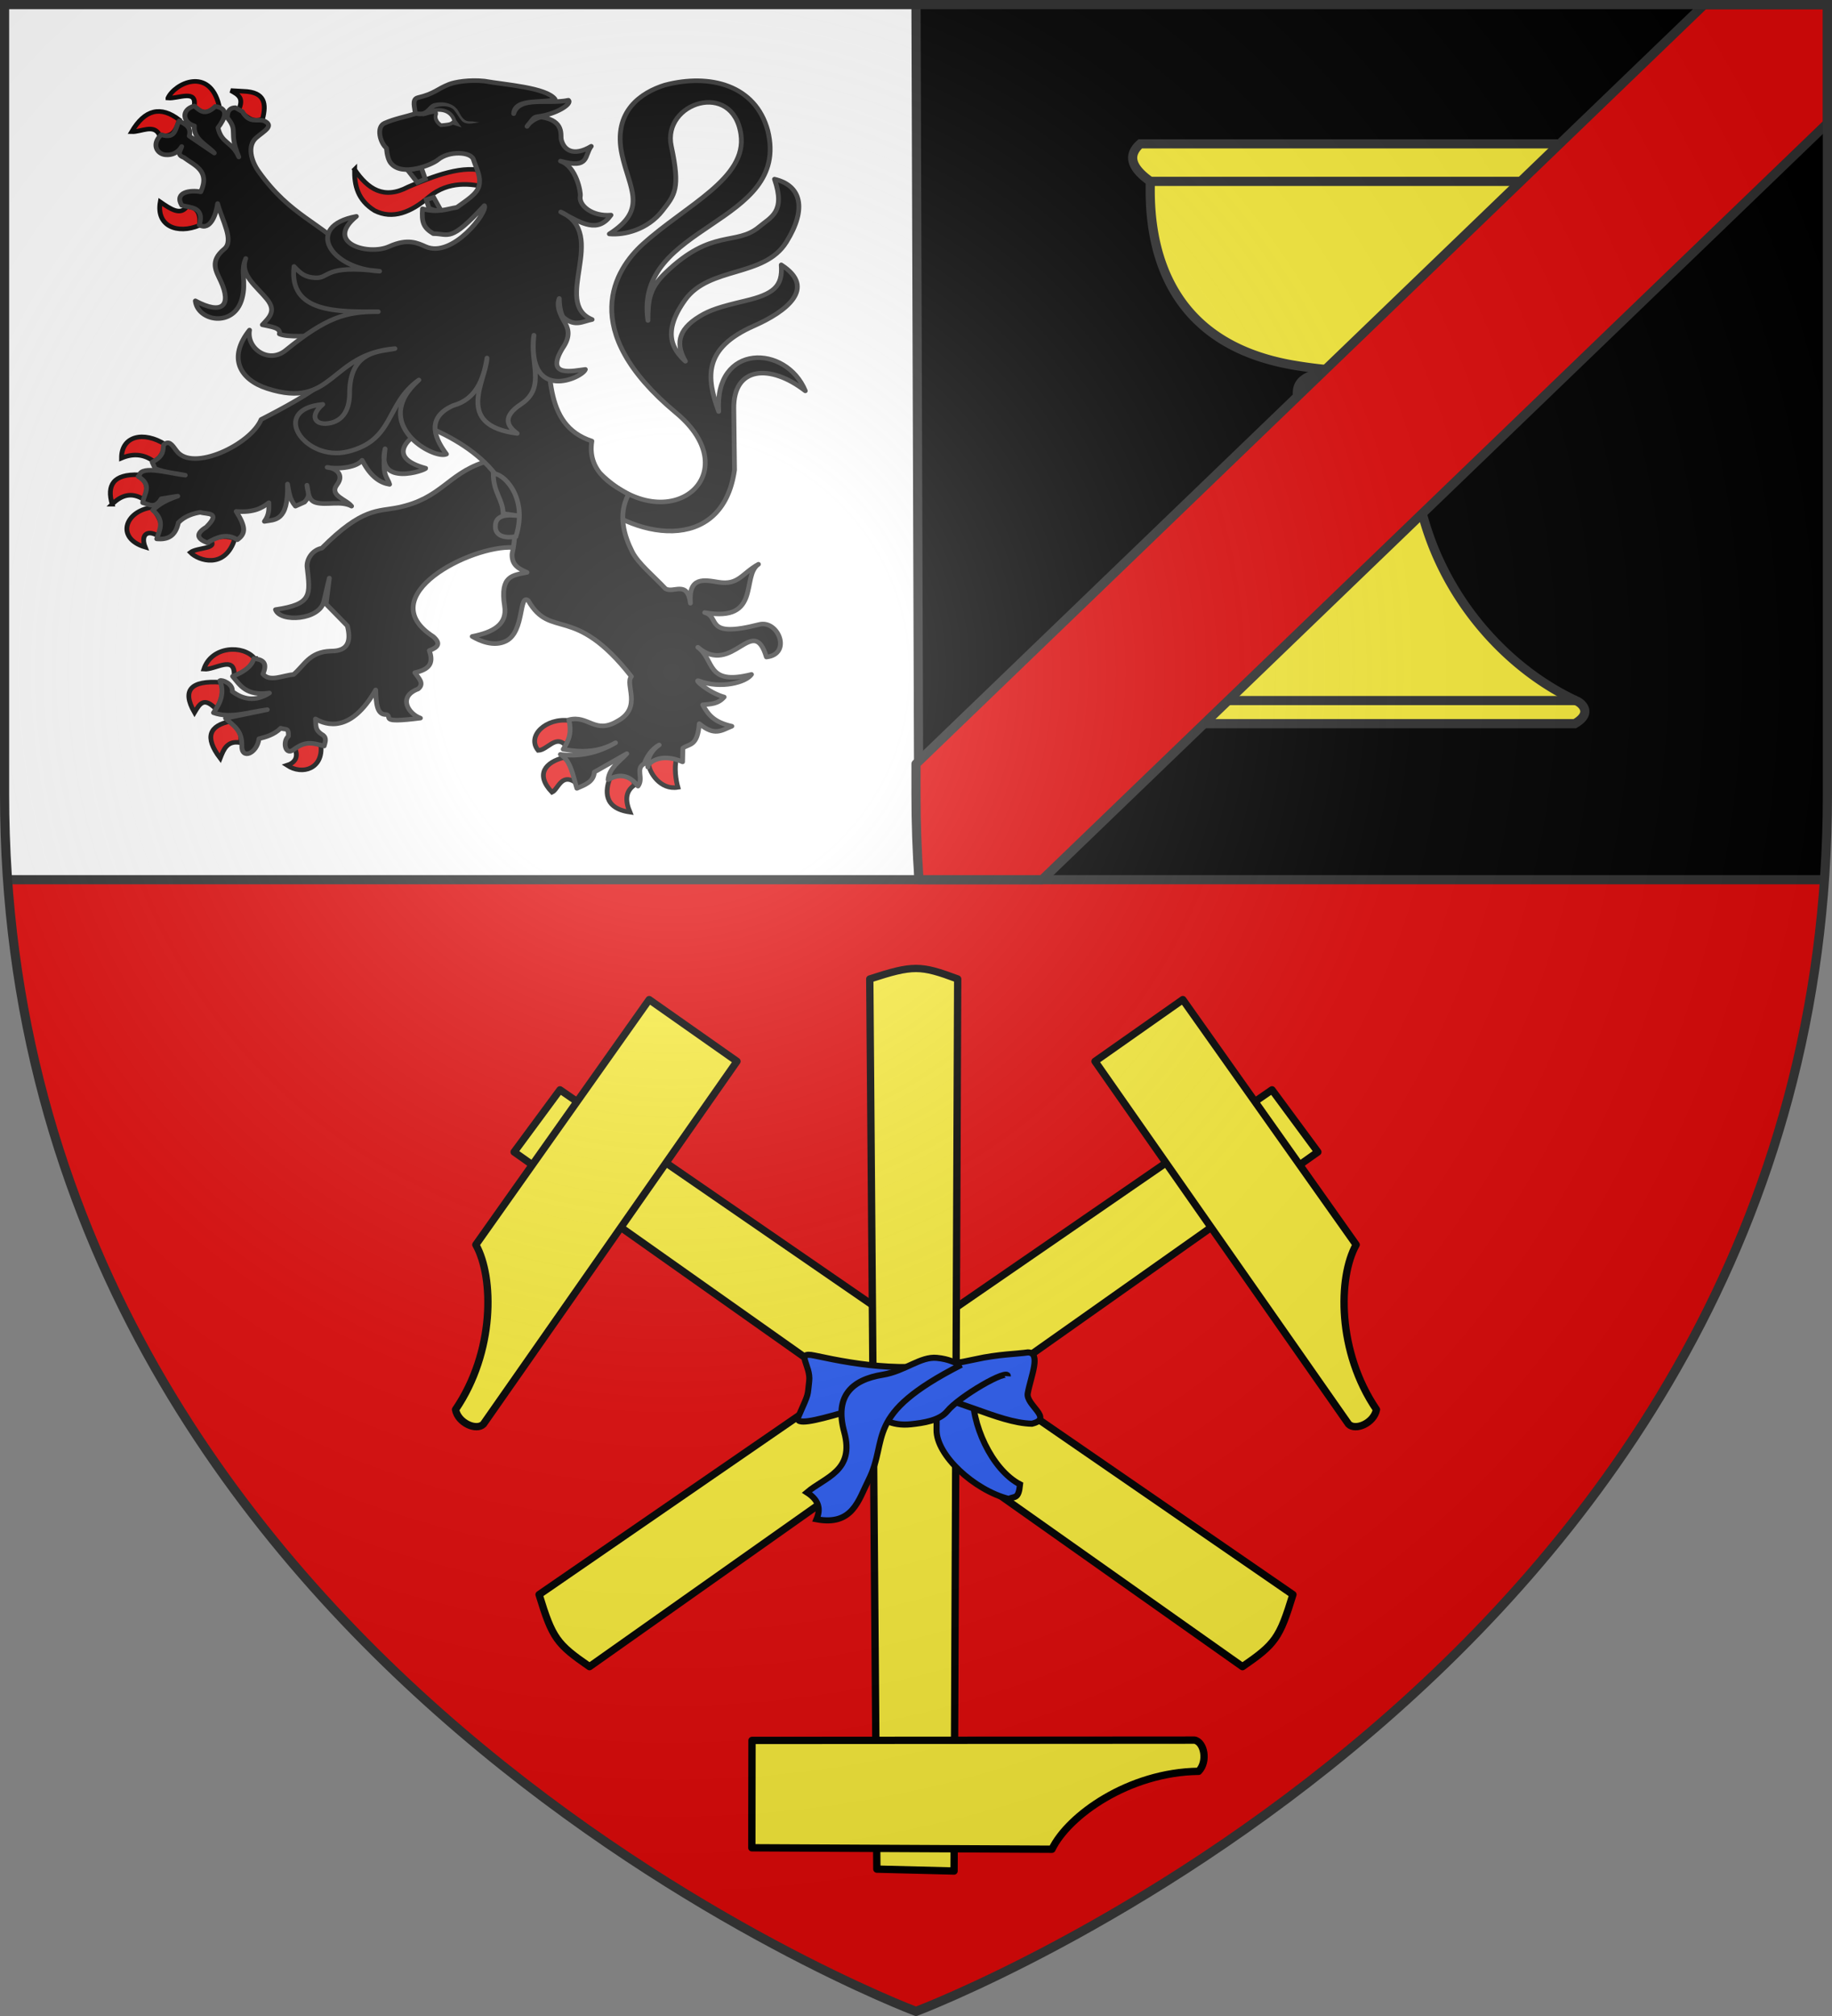
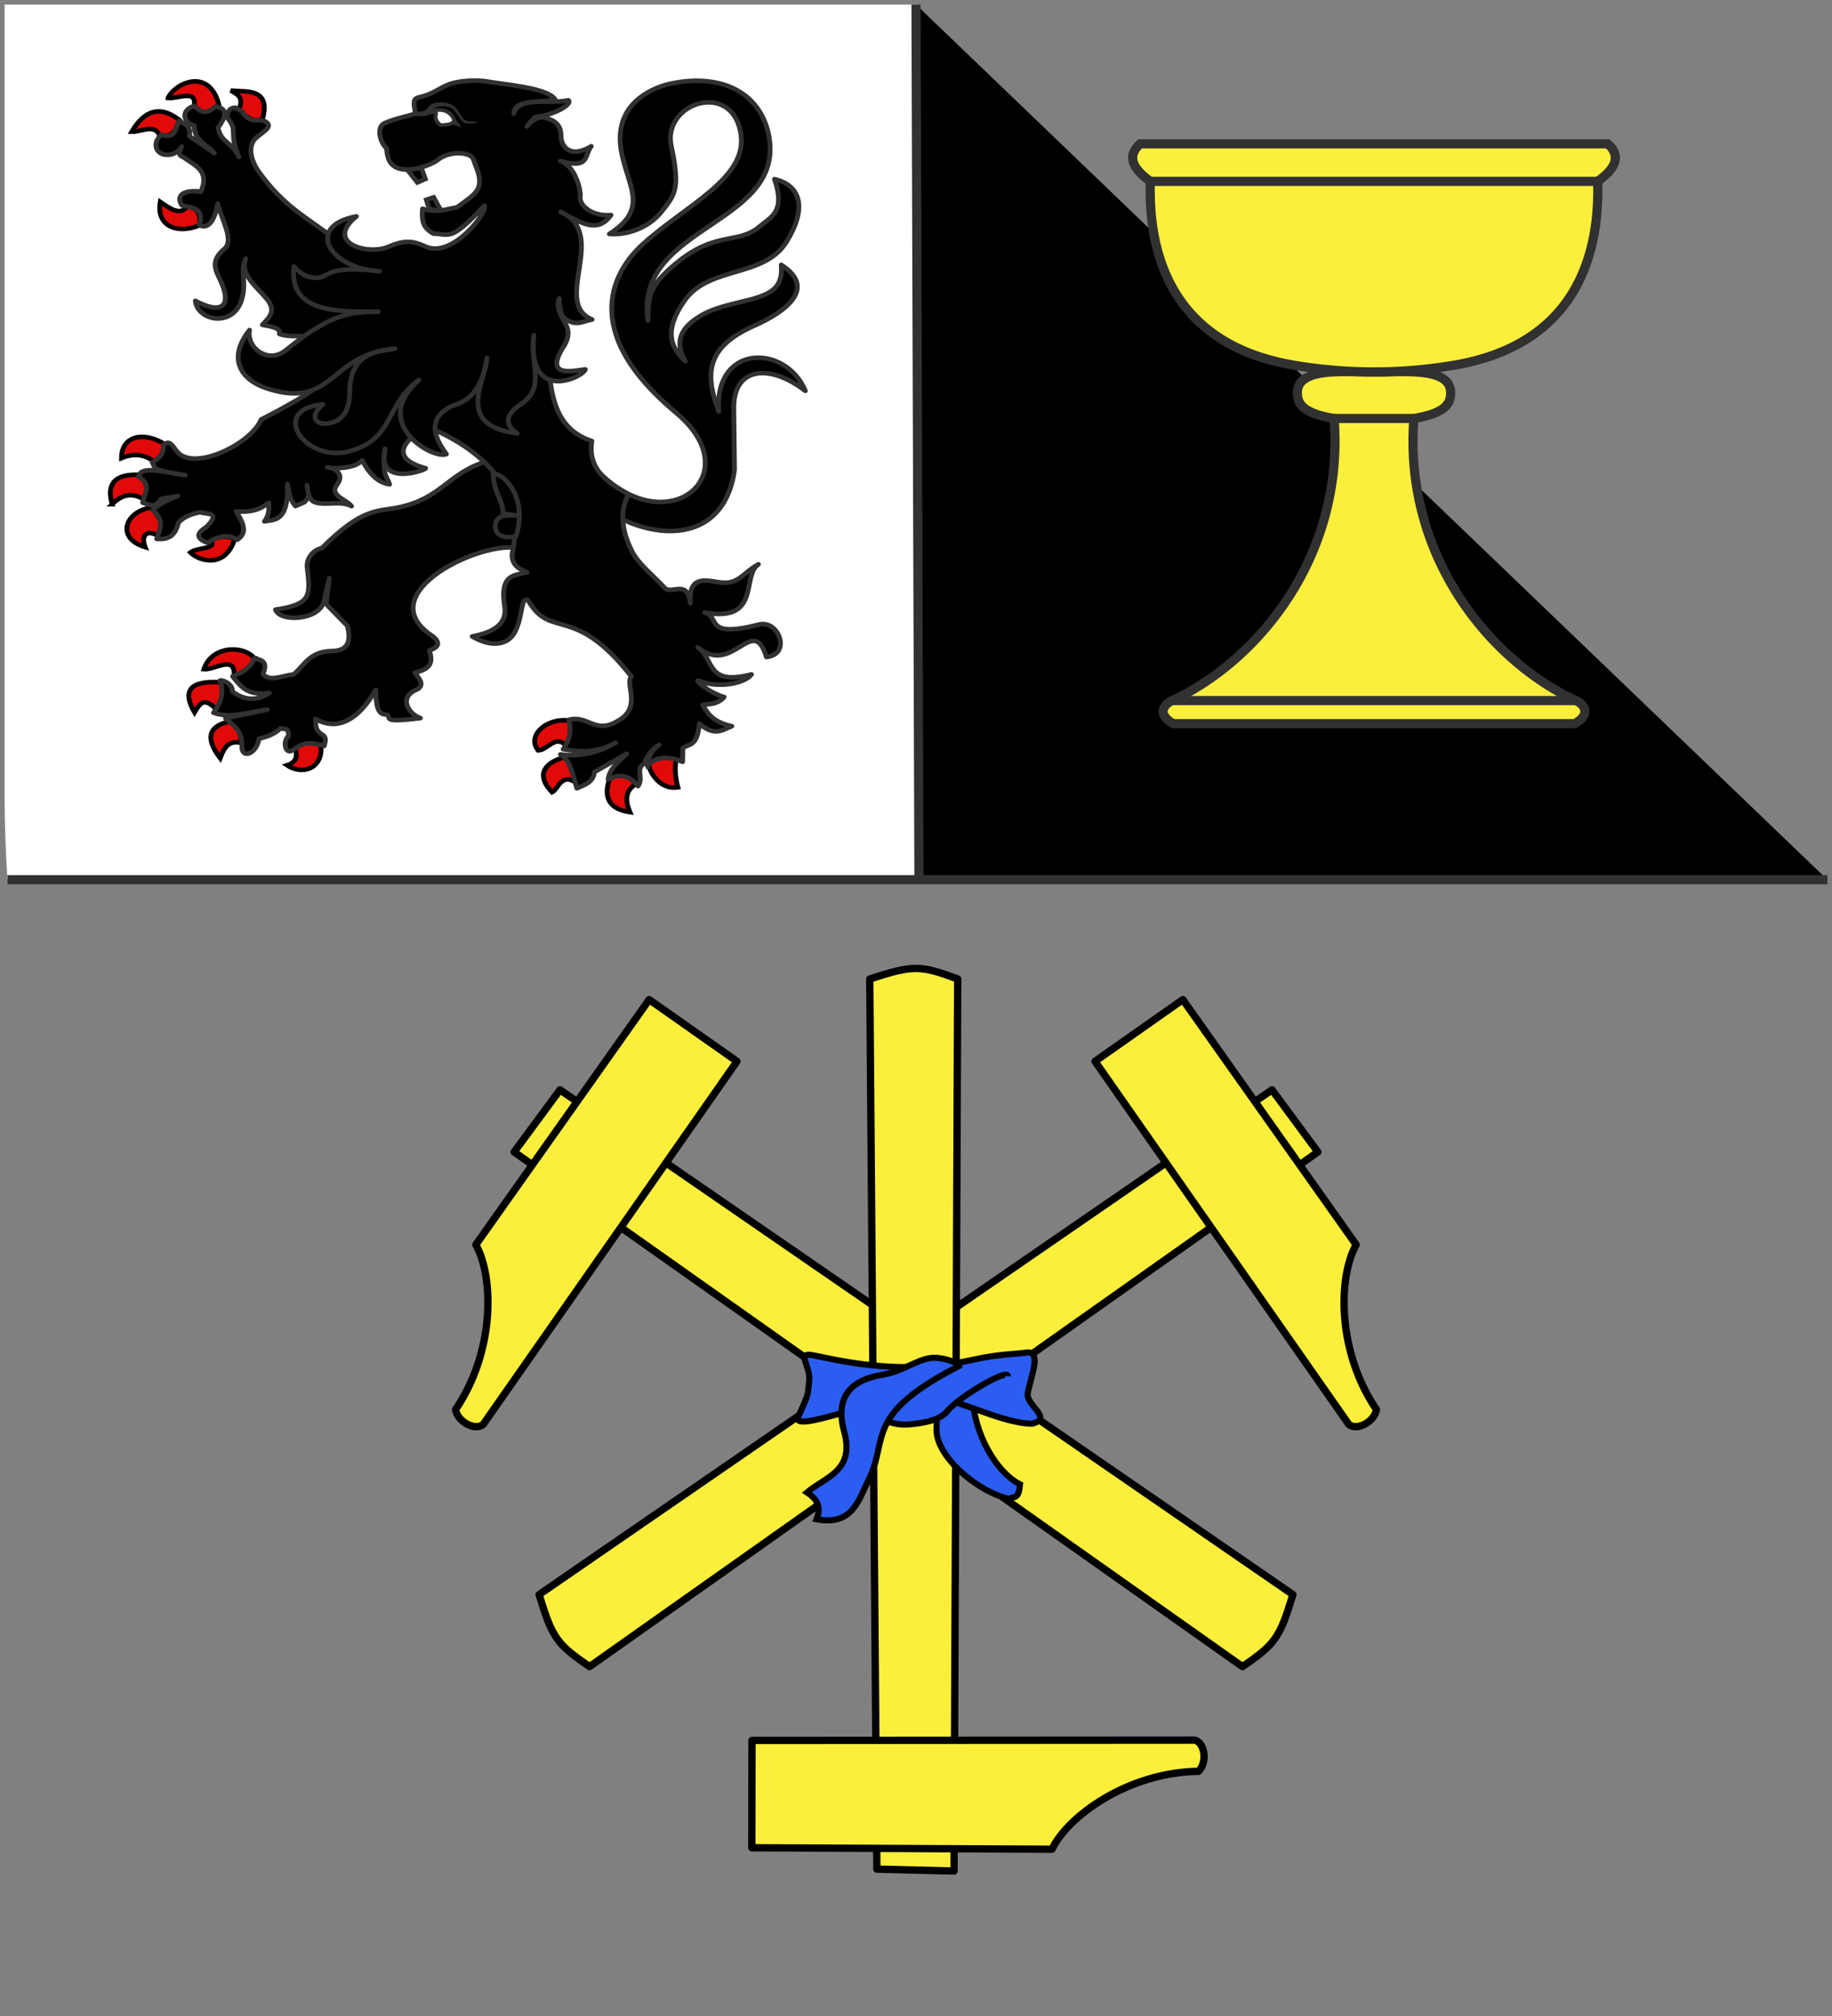
<svg xmlns="http://www.w3.org/2000/svg" xmlns:xlink="http://www.w3.org/1999/xlink" width="600" height="660" version="1.0">
  <rect width="100%" height="100%" fill="#808080" stroke="none" />
  <defs>
    <g id="b">
      <path id="a" d="M0 0v1h.5z" transform="rotate(18 3.157 -.5)" />
      <use xlink:href="#a" width="810" height="540" transform="scale(-1 1)" />
    </g>
    <g id="c">
      <use xlink:href="#b" width="810" height="540" transform="rotate(72)" />
      <use xlink:href="#b" width="810" height="540" transform="rotate(144)" />
    </g>
    <g id="e">
-       <path id="d" d="M0 0v1h.5z" transform="rotate(18 3.157 -.5)" />
      <use xlink:href="#d" width="810" height="540" transform="scale(-1 1)" />
    </g>
    <g id="f">
      <use xlink:href="#e" width="810" height="540" transform="rotate(72)" />
      <use xlink:href="#e" width="810" height="540" transform="rotate(144)" />
    </g>
    <g id="i">
      <path id="h" d="M0 0v1h.5z" transform="rotate(18 3.157 -.5)" />
      <use xlink:href="#h" width="810" height="540" transform="scale(-1 1)" />
    </g>
-     <path id="j" d="M-298.5-298.5h597V-40C298.5 246.31 0 358.5 0 358.5S-298.5 246.31-298.5-40z" />
    <path id="g" d="M2.922 27.673c0-5.952 2.317-9.844 5.579-11.013 1.448-.519 3.307-.273 5.018 1.447 2.119 2.129 2.736 7.993-3.483 9.121.658-.956.619-3.081-.714-3.787-.99-.524-2.113-.253-2.676.123-.824.552-1.729 2.106-1.679 4.108z" />
    <radialGradient id="m" cx="-80" cy="-80" r="405" gradientUnits="userSpaceOnUse">
      <stop offset="0" style="stop-color:#fff;stop-opacity:.31" />
      <stop offset=".19" style="stop-color:#fff;stop-opacity:.25" />
      <stop offset=".6" style="stop-color:#6b6b6b;stop-opacity:.125" />
      <stop offset="1" style="stop-color:#000;stop-opacity:.125" />
    </radialGradient>
  </defs>
  <g transform="translate(300 300)">
    <use xlink:href="#j" width="600" height="660" style="fill:#e20909" />
    <path d="M-298.5-298.5V-40c0 9.525.33 18.858.969 28H0v-286.5z" style="opacity:1;fill:#fff;fill-opacity:1;fill-rule:nonzero;stroke:none;stroke-width:1;stroke-linecap:butt;stroke-linejoin:round;stroke-miterlimit:4;stroke-dasharray:none;stroke-opacity:1" />
-     <path d="M0-298.5V-40c0 9.525.33 18.858.969 28H298.5v-286.5z" style="opacity:1;fill:#000;fill-opacity:1;fill-rule:nonzero;stroke:none;stroke-width:1;stroke-linecap:butt;stroke-linejoin:round;stroke-miterlimit:4;stroke-dasharray:none;stroke-opacity:1" />
+     <path d="M0-298.5V-40c0 9.525.33 18.858.969 28H298.5z" style="opacity:1;fill:#000;fill-opacity:1;fill-rule:nonzero;stroke:none;stroke-width:1;stroke-linecap:butt;stroke-linejoin:round;stroke-miterlimit:4;stroke-dasharray:none;stroke-opacity:1" />
    <path d="M2.469 288H598.5M300.969 288 300 1.5" style="opacity:1;fill:none;fill-opacity:1;fill-rule:nonzero;stroke:#313131;stroke-width:3;stroke-linecap:butt;stroke-linejoin:miter;stroke-miterlimit:4;stroke-dasharray:none;stroke-dashoffset:0;stroke-opacity:1" transform="translate(-300 -300)" />
  </g>
  <path d="M581.337 495.375c43.395 44.787 92.977.12 47.415-39.725-62.468-54.627-37.793-94.539-20.929-110.614 27.094-25.828 65.306-43.173 61.315-72.081-4.963-35.947-49.292-20.866-43.445 7.69 5.754 28.103 2.164 31.92-5.608 42.426-9.204 12.44-23.797 16.101-33.04 15.157 24.036-16.159 12.68-29.174 7.935-51.801-6.062-28.907 12.268-41.152 26.759-45.897 28.068-7.72 56.459-.014 64.135 29.913 14.664 62.328-83.768 60.85-74.744 124.539.064-12.99.655-20.757 10.87-31.167 29.14-29.695 44.12-17.455 58.615-30.335 7.088-6.297 16.55-9.557 9.465-31.205 16.556 4.046 20.474 19.242 7.346 41.372-13.804 23.267-47.964 15.7-63.117 37.85-14.85 21.705-7.476 32.78.182 40.249-5.496-10.077-5.818-20.183 9.128-29.607 6.273-3.955 12.12-6.027 27.833-9.931 17.702-4.398 23.953-9.232 22.838-23.699 22.6 15.285 2.748 30.86-16.967 40.001-31.84 14.763-29.853 33.764-22.06 56.207-2.789-45 42.115-44.127 54.04-13.534-21.85-17.787-44.928-16.169-44.616 11.563l.454 40.347c-7.539 56.028-64.03 45.798-94.013 14.826" style="fill:#000;fill-opacity:1;stroke:#313131;stroke-width:2.984;stroke-linejoin:round;stroke-miterlimit:4;stroke-dasharray:none;stroke-opacity:1" transform="matrix(.525 0 0 .499 -108.634 -92.19)" />
-   <path d="M428.124 295.972c-.204 10.434 1.942 20.1 12.556 26.997 11.128 5.897 22.474 1.233 33.893-9.085 12.07-10.613 26.59-8.751 35.757-6.12 1.51-4.907-.343-6.902.068-10.188-13.705-5.416-33.658 2.99-48.848 9.81-15.208 8.45-25.176 1.37-33.426-11.414z" style="fill:#e20909;fill-opacity:1;stroke:#000;stroke-width:2.984;stroke-miterlimit:4;stroke-dasharray:none;stroke-opacity:1" transform="matrix(.525 0 0 .499 -108.634 -92.19)" />
  <g style="fill:#e20909">
    <path d="M862.664 472.577c-7.188-9.211-27.082-8.293-31.832 7.086 6.816.68 19.456-9.608 19.006 3.82 8.305-.468 10.708-4.693 12.826-10.906z" style="fill:#e20909;fill-opacity:1;stroke:#000;stroke-width:3;stroke-linejoin:miter;stroke-miterlimit:4;stroke-dasharray:none;stroke-opacity:1" transform="matrix(.522 0 0 .496 -366.923 -18.839)" />
    <path d="M838.453 505.987c-7.478-8.031-10.06-3.885-13.504 2.243-8.187-14.961-2.04-21.175 16.37-19.903 2.197 4.713 1.025 12.246-2.866 17.66zM847.459 514.084c-13.091 2.806-16.482 10.313-6.395 24.351 2.187-5.864 4.356-11.75 12.534-10.302 1.483-4.79-.707-9.68-6.14-14.05zM887.874 531.88c2.56 5.972-.09 9.655-4.86 11.238 9.901 6.854 22.754 1.966 21.23-13.112-7.109-4.021-11.075-2.607-16.37 1.873z" style="fill:#e20909;fill-opacity:1;stroke:#000;stroke-width:3;stroke-miterlimit:4;stroke-dasharray:none;stroke-opacity:1" transform="matrix(.522 0 0 .496 -366.923 -18.839)" />
  </g>
  <path d="M508.451 488.133c-22.407 7.869-26.36 23.656-53.026 29.528-12.9 2.84-22.288-.189-47.723 26.697-6.407 1.382-9.456 7.672-9.222 12.094 2.031 18.594 3.396 24.697-19.688 28.253 2.812 8.579 27.759 7.072 30.228-5.67.385-1.991 3.346-15 3.346-15l-2.02 17.023 13.264 14.267c2.412 9.841.71 16.624-10.163 16.584-13.608.404-16.61 9.436-23.42 15.371-6.538.509-14.846 5.144-19.075-.342 3.508-8.494-1.433-9.48-5.67-10.175-1.263 5.149-6.17 8.867-13.257 11.73 4.837 6.01 8.509 12.996 22.978 10.922-8.897 5.995-16.43 4.214-23.175-1.008.641-5.02-6.494-7.98-7.757-7.082 3.057 7.903.416 14.647-3.977 21.034 10.55 4.049 22.279-.541 33.583-2.022L347.607 656c4.477 4.602 10.386 7.457 10.162 17.797-.357 9.74 9.468 5.417 10.72-4.394 3.943-1.054 9.392-2.51 13.584-6.931 2.68 1.234 5.085-.748 4.787 5.258-3.7 3.236-2.172 12.56 2.733 9.2 7.475-5.902 11.245-5.173 19.55-2.728.427-2.157 1.94-5.076-.819-7.233-5.383-3.291-4.122-6.525-4.599-10.565 6.775 4.121 21.99 9.443 37.56-19.011.298 9 .723 16.477 6.682 16.15 4.166 1.492-5.25 5.898 21.211 2.338-7.41-2.772-14.433-13.955-1.388-19.147 4.096-3.555.236-7.111-2.087-10.667 8.86-2.092 11.949-5.945 9.026-14.507 5.83-2.23 7.162-4.816 2.398-9.2-39.078-26.504 23.727-60.14 49.883-58.406l22.094-12.944-14.14-44.09z" style="fill:#000;fill-opacity:1;stroke:#313131;stroke-width:2.984;stroke-linejoin:round;stroke-miterlimit:4;stroke-dasharray:none;stroke-opacity:1" transform="matrix(.525 0 0 .499 -108.634 -92.19)" />
  <g style="fill:#e20909">
    <path d="M799.626 342.685c-5.852-4.625-12.566-5.83-20.464-2.342-.056-14.538 13.622-18.222 27.626-8.897-1.412 4.639-3.066 9.057-7.162 11.239zM773.28 370.783c-3.419-12.474.547-20.053 16.881-19.435 2.937 3.872 7.292 6.562 3.07 16.391-7.79-5.24-14.203-2.924-19.952 3.044zM798.09 372.89c4.946 6.322 8.193 12.644 4.35 18.967-8.001-5.031-11.16.056-8.442 7.258-18.46-5.81-12.894-23.612 4.093-26.225zM834.925 394.666c5.494-3.163 10.533-2.989 15.347-1.17-5.978 20.376-22.706 14.734-27.881 9.132 4.344-3.472 17.501-2.217 12.534-7.962z" style="fill:#e20909;fill-opacity:1;stroke:#000;stroke-width:3;stroke-miterlimit:4;stroke-dasharray:none;stroke-opacity:1" transform="matrix(.522 0 0 .496 -366.923 -18.839)" />
  </g>
  <g style="fill:#e20909">
    <path d="M828.018 186.74c-13.82 6.043-27.245.561-24.555-15.454 6.568 4.735 12.686 9.137 16.626 3.044 5.688.234 9.047 3.454 7.93 12.41zM802.95 127.031c-3.537-7.426-11.437-1.875-17.393-2.107 8.263-14.803 18.254-17.275 29.928-7.727-2.034 6.026-3.863 12.314-12.534 9.834zM808.322 102.68c6.403.636 18.51-6.186 16.371 5.62 4.844 5.575 10.078 4.72 15.603-.937-6.06-25.406-27.664-14.525-31.974-4.683zM852.574 110.64c3.55-8.067-.098-10.077-4.86-12.877l7.93.468c13.867.447 14.36 8.545 12.022 18.264-7.023 3.063-10.621-2.492-15.092-5.854z" style="fill:#e20909;fill-opacity:1;stroke:#000;stroke-width:3;stroke-miterlimit:4;stroke-dasharray:none;stroke-opacity:1" transform="matrix(.522 0 0 .496 -366.923 -18.839)" />
  </g>
  <g style="fill:#e20909">
    <path d="M1060.277 513.615c3.647 6.117 1 11.122-2.813 15.923-6.094-6.431-11.19 3.576-16.883 3.746-7.364-9.437 4.845-21.822 19.696-19.669zM1063.603 554.123c.897-4.801 1.242-9.466-6.907-16.156-11.329 3.055-18.268 10.955-7.418 22.947 3.764-1.828 5.655-12.549 14.324-6.79zM1085.345 552.25c7.949-6.469 14.594-1.902 15.859 3.747-5.95 4.148-6.17 10.254-3.07 18.03-17.188-2.611-15.061-14.877-12.79-21.777zM1127.295 539.138c-1.437 5.246-.349 13.895.941 18.517-11.056 1.957-17.877-9.844-18.335-15.24 4.608-5.116 8.694-6.899 17.394-3.277z" style="fill:#e20909;fill-opacity:1;stroke:#000;stroke-width:3;stroke-miterlimit:4;stroke-dasharray:none;stroke-opacity:1" transform="matrix(.522 0 0 .496 -366.923 -18.839)" />
  </g>
  <path d="M328.127 254.277c-8.386 2.38-7.332 10.79.043 13.042-.854 8.981 8.764 12.998 12.437 17.836l-15.61-11.142c1.492-6.609-3.027-7.724-6.26-10.01-2.552 4.39-1.813 12.43-11.243 9.126-6.283 6.35-2.594 12.553 2.473 13.158 4.387.523 8.13-1.54 10.316-5.412-.556 2.51-3.534 5.336 1.275 7.145 6.694 5.367 16.562 8.562 10.626 22.6-6.273-1.34-16.767.054-11.9 8.843 4.897 1.635 14.525.643 10.934 12.874 6.892 4.188 10.645-7.17 11.45-14.05 2.704 10.79 10.496 24.311 4.198 29.79-9.36 8.141-5.121 14.465-2.202 21.186 6.948 15.999.858 22.289-15.876 12.862 1.306 13.342 24.071 18.005 29.114-1.519 2.868-11.102-1.279-17.855 2.343-26.257-3.92 10.537 6.675 18.202 13.165 26.62 6.041 7.837 1.601 11.852-2.82 16.872 5.196 1.245 11.773 1.864 10.625 6.013 5.839 2.583 18.125.72 24.03 1.677l4.687 29.172c-9.267 7.961-24.71 16.975-40.086 25.246-6.576 16.524-42.942 34.726-52.803 20.596-3.125-4.476-4.617-6.861-8.004-4.043-.755 3.647.624 7.095-7.186 11.46l1.893 4.28c6.94 2.694 12.538 2.936 18.74 4.28-9.047-.982-27.242-6.83-28.602-.016l-.763.864c9.239 5.72 3.45 11.469 2.82 17.19 3.854 1.04 7.699 4.294 11.553-2.583l10.316-1.733c-9.81 3.578-12.228 6.315-15.648 9.16 7.682 6.816 4.443 12.807 2.511 18.888 6.767.644 11.667-1.554 13.519-10.657 4.062-4.455 9.62-6.104 13.682-6.78 4.212 1.414 13.271-.33 3.748 9.691-7.413 4.74-5.237 7.865.619 10.328 6.249-3.994 12.49-6.34 18.739-2.016 5.529-4.07 5.197-8.644-.743-18.604 10.992.873 15.927-2.098 20.41-5.695-.01 3.888.434 7.652-2.782 12.273 6.239-1.313 15.04.643 14.422-24.504.958 4.832 1.022 9.663 4.935 14.495l5.7-2.65c4.152-4.863 1.78-6.21 1.487-11.073.908 4.511.678 9.979 5.641 11.401 6.69 1.918 15.416-1.436 22.179 2.322-3.181-4.478-14.226-6.913-9.08-14.053 4.826-6.694-.867-10.977-6.137-11.422 3.625 1.072 17.655 1.09 21.814-4.646 5.52 11.3 11.606 14.893 17.126 15.832-1.55-5.589-4.865-4.828-2.82-23.36-5.712 25.528 25.642 13.975 25.346 12.784-23.33-6.598-13.755-19.085 1.623-26.986 37.649 16.608 60.69 44.068 52.277 83.223-.346 7.551 4.485 9.808 9.312 12.097-8.598 1.88-17.062 1.778-13.987 22.07 1.808 11.929-6.89 17.174-20.208 19.948 4.637 2.888 13.547 7.091 21.185 2.975 11.572-6.237 7.832-31.495 13.783-26.495 14.256 26.041 28.466 1.617 64.342 49.835-4.345 5.005 7.065 20.288-8.665 29.215-14.11 8.877-18.224-4.167-30.33-.849 1.609 7.362.715 12.523-3.555 19.347 10.888 2.048 21.76 2.236 32.649-4.28-10.694 6.636-22.81 9.464-34.427 7.64 6.47 3.643 8.053 14.756 10.317 22.283 4.984-2.32 10.46-4.198 10.896-10.682l20.246-12.096c-4.597 5.233-10.875 9.364-11.669 17.083 8.09-4.747 13.956-2.16 18.662 4.245 3.757-5.352-1.942-11.367 3.904-14.806 1.413-4.218 4.518-9.545 9.31-12.216-5.505 3.796-7.817 10.406-7.083 14.533-.636-1.991 7.4-10.127 21.662-3.436l.181-8.975c3.927-3.119 9.12-.898 10.24-16.093 9.721 8.469 13.842 4.366 20.323 1.662-11.342-2.69-14.786-7.653-18.194-14.042 5.038-.54 9.507-.366 13.398-5.105-9.773-2.86-19.738-12.223-15.644-10.563 13.45 5.452 29.313 1.022 32.688-4.28-28.67 7.606-22.739-9.588-33.46-17.79 21.678 19.374 34.46-22.653 42.772 6.401 16.02-1.854 7.467-24.598-4.52-21.363-34.872 9.411-23.933-5.071-33.983-7.816 35.45 6.641 22.667-24.022 33.539-31.704-10.414 6.07-12.456 13.963-25.058 11.756-8.539-1.425-18.742-4.026-17.387 13.794-1.855-15.401-10.602-6.266-15.571-9.515-7.58-8.48-17.038-16.578-20.695-24.17-5.049-10.481-9.17-24.338-2.345-37.71-7.2-4.648-26.264-13.464-22.862-34.96-31.283-10.707-25.199-48.183-29.039-79.015l-120.413-42.903c-20.368-22.266-38.285-25.265-58.459-55-4.615-6.804-7.252-16.734-1.54-22.023 4.698-4.35 11.794-7.852 4.863-11.188-4.482-1.477-8.964 2.078-13.446-6.013l-4.366-2.582c-3.267-.005-5.088 2.009-5.023 6.579 7.194 9.208.476 8.636 7.186 25.749-4.254-10.26-10.87-8.697-12.996-19.17 4.198-5.91 7.32-12.588-1.686-14.007-6.637 6.637-9.675 2.643-13.098-.283z" style="fill:#000;fill-opacity:1;stroke:#313131;stroke-width:2.984;stroke-linejoin:round;stroke-miterlimit:4;stroke-dasharray:none;stroke-opacity:1" transform="matrix(.525 0 0 .499 -108.634 -92.19)" />
  <path d="M514.638 495.763c.15 12.265 5.893 16.268 6.186 25.943l11.207 1.673c-9.2-1.433-15.996-.686-16.068 6.417-.35 6.715 6.19 8.367 12.815 6.877 8.084-26.68-9.127-42.477-14.14-40.91z" style="fill:#000;fill-opacity:1;stroke:#313131;stroke-width:2.984;stroke-miterlimit:4;stroke-dasharray:none;stroke-opacity:1" transform="matrix(.525 0 0 .499 -108.634 -92.19)" />
-   <path d="M618.259 582.583c6.143 2.49 15.44.783 15.687 11.124-5.674 8.497-1.171 9.54-1.547 14.157" style="opacity:.98;fill:none;fill-opacity:1;stroke:#000;stroke-width:2.984;stroke-miterlimit:4;stroke-dasharray:none;stroke-opacity:1" transform="matrix(.525 0 0 .499 -108.634 -92.19)" />
  <path d="m482.11 323.037-4.672-8.817-4.55 1.573 1.645 5.62c4.258 1.84 3.973 1.093 7.577 1.624zM461.171 296.267l8.558-1.557 2.516 7.482-4.954 2.27z" style="fill:#000;fill-opacity:1;stroke:#313131;stroke-width:2.984;stroke-miterlimit:4;stroke-dasharray:none;stroke-opacity:1" transform="matrix(.525 0 0 .499 -108.634 -92.19)" />
  <path d="M502.245 289.322c-1.527-4.999-15.182-5.86-22.196.334-3.522 3.11-22.2 11.315-29.272 2.182-1.48-1.91-2.406-5.265-2.792-9.939-3.998-3.533-6.483-13.869-1.148-16.341 6.326-2.932 12.76-4.123 19.139-6.184-.051-3.535-2.484-9.52 1.666-10.563 10.485-2.638 11.847-5.604 19.444-8.76 3.6-1.496 12.498-3.156 22.088-2.09 12.875 2.415 38.41 4.148 43.954 11.798-6.086 3.106-25.2-1.132-25.762 9.558 3.5-11.748 21.2-5.9 34.137-8.8 2.585 2.374-7.58 9.155-18.895 10.688-3.06.414-2.838 1.179-6.915 6.48 1.826-3.293 7.193-6.438 9.478-6.027 13.815 2.48 11.3 11.793 11.868 14.502 1.41 6.718 7.31 11.734 18.723 4.555-4.473 6.072-.902 15.172-19.19 9.703 10.027 3.583 12.75 20.85 12.362 22.816-1.217 6.148 7.234 13.678 19.14 12.625-8.15 12.014-17.83 5.822-31.339-2.06 30.31 14.43-5.848 59.546 19.568 70.583-5.771 1.103-10.51 5.128-17.752-1.316-1.312-1.167-2.705-6.218-2.744-12.525-2.438 6.09 2.289 13.541 3.816 16.503 2.193 4.251 2.947 9.122-1.897 16.404-11.073 19.522 7.422 14.396 14.355 13.656-1.474 5.395-36.584 22.526-32.087-22.416-2.936 17.69 7.877 33.94-7.875 45.089-12.025 8.282-8.956 14.423-2.572 19.334-39.7-5.403-19.384-34.752-18.819-49.48-2.136 14.087-6.913 27.121-21.11 31.176-18.556 8.607-9.972 23.722-4.176 31.878-7.616 3.906-48.235-19.722-17.214-48.625-21.176 15.897-14.962 39.4-44.38 46.997-26.805 6.922-49.285-27.739-15.572-31.023-8.24 7.504-4.93 12.995 1.97 12.625 9.327-.5 14.79-7.766 14.766-19.79-.056-28.75 19.739-27.316 28.298-29.42-40.795 3.512-38.277 40.242-79.594 26.223-17.42-5.911-24.74-20.393-11.138-38.367-2.04 11.917 11.863 22.446 22.613 13.256 25.419-21.733 37.587-25.416 57.705-25.332-25.194.106-55.946.95-52.56-29.662 4.546 5.144 7.204 6.991 13.113 7.417 9.453.681 4.906-8.849 40.291-4.293-31.25-1.563-47.012-29.63-14.495-35.988-20.421 17.632 7.572 25.855 20.389 19.79 11.832-5.601 17.829-2.247 22.855.076 16.837 7.784 39.041-22.958 36.595-26.937-21.517 24.533-21.955 18.404-31.838 18.413-6.322-4.012-7.336-7.603-6.745-16.32 9.308 2.906 15.061.156 21.454-.942 5.912-4.603 12.517-8.596 13.773-14.102 1.4-6.137-1.557-11.055-3.483-17.36z" style="fill:#000;fill-opacity:1;stroke:#313131;stroke-width:2.984;stroke-linejoin:round;stroke-miterlimit:4;stroke-dasharray:none;stroke-opacity:1" transform="matrix(.525 0 0 .499 -108.634 -92.19)" />
  <path d="M470.67 259.821c7.051-4.12 17.025-4.915 19.782 4.31l1.361 1.932-2.548-.854c-1.384 1.213-3.363 1.25-5.143 1.503l-2.077.217c-2.67-1.73-3.974-4.662-3.213-6.89 1.317-3.856-6.115-.279-8.162-.218z" style="fill:#fff;stroke:#313131;stroke-width:2.387" transform="matrix(.525 0 0 .499 -108.634 -92.19)" />
  <path d="M477.468 252.492c-3.372 1.278-3.877 4.648-7.397 5.47-1.516.165-2.89-.124-2.89-.124l-.591 2.921s1.744.379 3.792.156c4.147.04 5.087-4.007 8.174-5.657 3.844-1.151 8.614-1.448 11.562 1.616 2.951 3.93 4.242 7.24 6.268 8.262 2.953 1.492 6.382.226 9.573-.1l-3.16-.454c-3.474-.815-5.712 1.682-9.677-6.473-3.01-6.191-10.658-7.005-15.654-5.617" style="fill:#313131;fill-opacity:1;stroke:none;stroke-width:3;stroke-linecap:round;stroke-linejoin:round;stroke-miterlimit:4;stroke-dasharray:none;stroke-opacity:1" transform="matrix(.525 0 0 .499 -108.634 -92.19)" />
  <path d="M141.532-174.34a93 93 0 0 0-3.188.03c-7.06.183-13.761 1.437-13.437 7.313.148 2.69 1.161 6.242 12.03 8 3.416 44.347-24.253 79.158-53.468 92.563-1.047.45-5.522 3.658.75 7.343h131.562c6.273-3.685 1.798-6.894.75-7.343-29.214-13.405-56.883-48.216-53.468-92.563 10.87-1.758 11.883-5.31 12.031-8 .324-5.876-6.377-7.13-13.437-7.312-4.236-.11-8.598.17-11.656.062-2.294.08-5.312-.066-8.47-.094z" style="fill:#fcef3c;stroke:#313131;stroke-width:3;stroke-linecap:butt;stroke-linejoin:miter;stroke-miterlimit:4;stroke-dasharray:none;stroke-opacity:1" transform="translate(300 296)" />
  <path d="M73.438-248.903c-4.58 4.084-2.408 8.197 3.313 12.281-.825 26.795 9.187 53.789 47.062 60.188A156.6 156.6 0 0 0 150-174.247c8.803.01 17.604-.737 26.187-2.187 37.875-6.4 47.887-33.393 47.063-60.188 5.72-4.084 7.892-8.197 3.312-12.281H73.438z" style="fill:#fcef3c;stroke:#313131;stroke-width:3;stroke-linecap:butt;stroke-linejoin:miter;stroke-miterlimit:4;stroke-dasharray:none;stroke-opacity:1" transform="translate(300 296)" />
  <path d="m76.752-236.62 146.499-.002M83.944-66.652h132.509M136.938-158.997h26.125" style="fill:none;fill-opacity:1;fill-rule:nonzero;stroke:#313131;stroke-width:3;stroke-linecap:butt;stroke-linejoin:miter;stroke-miterlimit:4;stroke-dasharray:none;stroke-dashoffset:0;stroke-opacity:1" transform="translate(300 296)" />
-   <path d="M558.156 1.5 300 250.094V260c0 9.525.33 18.858.969 28h40.344L598.5 40.344V1.5z" style="opacity:1;fill:#e20909;fill-opacity:1;fill-rule:nonzero;stroke:#313131;stroke-width:3;stroke-linecap:butt;stroke-linejoin:round;stroke-miterlimit:4;stroke-dasharray:none;stroke-opacity:1" />
  <g transform="translate(300 300)">
    <use xlink:href="#k" id="l" width="600" height="660" x="0" y="0" transform="scale(1 -1)rotate(-55 -302.247 3.256)" />
    <use xlink:href="#l" width="600" height="660" transform="matrix(-1 0 0 1 0 0)" />
    <g id="k">
      <path d="m33.85 478.907 244.306-270.205 24.125 20.417L60.738 502.832c-15.172-5.902-17.442-7.766-26.888-23.925" style="opacity:1;fill:#fcef3c;fill-opacity:1;fill-rule:nonzero;stroke:#000;stroke-width:3;stroke-linecap:round;stroke-linejoin:round;marker:none;marker-start:none;marker-mid:none;marker-end:none;stroke-miterlimit:4;stroke-dasharray:none;stroke-dashoffset:0;stroke-opacity:1;visibility:visible;display:inline;overflow:visible" transform="scale(.8 -.8)rotate(-41.662 -655.552 295.992)" />
      <path d="m204.966 214.066 29.143-32.865 92.19 81.225c-4.188 14.712 2.499 44.42 23.655 63.731.24 5.591-6.324 10.55-9.735 8.417z" style="opacity:1;fill:#fcef3c;fill-opacity:1;fill-rule:nonzero;stroke:#000;stroke-width:3;stroke-linecap:round;stroke-linejoin:round;marker:none;marker-start:none;marker-mid:none;marker-end:none;stroke-miterlimit:4;stroke-dasharray:none;stroke-dashoffset:0;stroke-opacity:1;visibility:visible;display:inline;overflow:visible" transform="scale(.8 -.8)rotate(-41.662 -655.552 295.992)" />
    </g>
    <path d="M-381.325 453.884c-.874 10.338 6.035 25.716 15.375 30.555-.5 4.925-1.645 3.775-3.72 4.762-11.195-2.837-23.796-14.31-23.626-22.668.217-10.72-.758-10.661-1.489-15.328" style="opacity:1;fill:#2b5df2;fill-opacity:1;fill-rule:nonzero;stroke:#000;stroke-width:2;stroke-linecap:butt;stroke-linejoin:miter;stroke-miterlimit:4;stroke-dasharray:none;stroke-dashoffset:0;stroke-opacity:1" transform="translate(400.03 -298.475)" />
    <path d="M-438.579 462.333c3.733-8.452 2.925-6.502 3.565-11.674.636-5.144-4.78-9.803 1.732-8.402 15.538 3.344 31.76 5.925 52.748 1.21 7.344-1.651 13.79-1.737 17.177-2.242 4.402.134.92 7.88-.08 13.386-.702 3.861 8.556 8.25 1.364 9.964-11.41-.254-26.14-9.6-37.51-9.35-11.372.248-41.571 12.94-38.996 7.108z" style="opacity:1;fill:#2b5df2;fill-opacity:1;fill-rule:nonzero;stroke:#000;stroke-width:2;stroke-linecap:butt;stroke-linejoin:miter;stroke-miterlimit:4;stroke-dasharray:none;stroke-dashoffset:0;stroke-opacity:1" transform="translate(400.03 -298.475)" />
    <path d="M-417.442 453.586s2.581 12.575 15.775 11.161c3.997-.428 9.376-1.193 11.906-4.315 3.77-4.652 19.988-14.214 19.811-11.394" style="opacity:1;fill:#2b5df2;fill-opacity:1;fill-rule:nonzero;stroke:#000;stroke-width:2;stroke-linecap:butt;stroke-linejoin:miter;stroke-miterlimit:4;stroke-dasharray:none;stroke-dashoffset:0;stroke-opacity:1" transform="translate(400.03 -298.475)" />
    <path d="M-385.147 445.252c-32.592 16.608-23.51 24.11-30.509 37.95-3.209 6.345-5.138 14.899-16.965 12.649 1.327-3.096 1.079-6.08-3.125-8.78 5.953-5.075 15.716-6.972 12.203-19.794-3.176-11.591 2.256-17.06 12.65-18.75 7.25-1.18 12.35-6.048 17.71-5.507 4.163.42 5.374 1.488 8.036 2.232z" style="opacity:1;fill:#2b5df2;fill-opacity:1;fill-rule:nonzero;stroke:#000;stroke-width:2;stroke-linecap:butt;stroke-linejoin:miter;stroke-miterlimit:4;stroke-dasharray:none;stroke-dashoffset:0;stroke-opacity:1" transform="translate(400.03 -298.475)" />
  </g>
  <use xlink:href="#j" width="600" height="660" style="fill:url(#m)" transform="translate(300 300)" />
  <use xlink:href="#j" width="600" height="660" style="fill:none;stroke:#313131;stroke-width:3;stroke-opacity:1" transform="translate(300 300)" />
</svg>